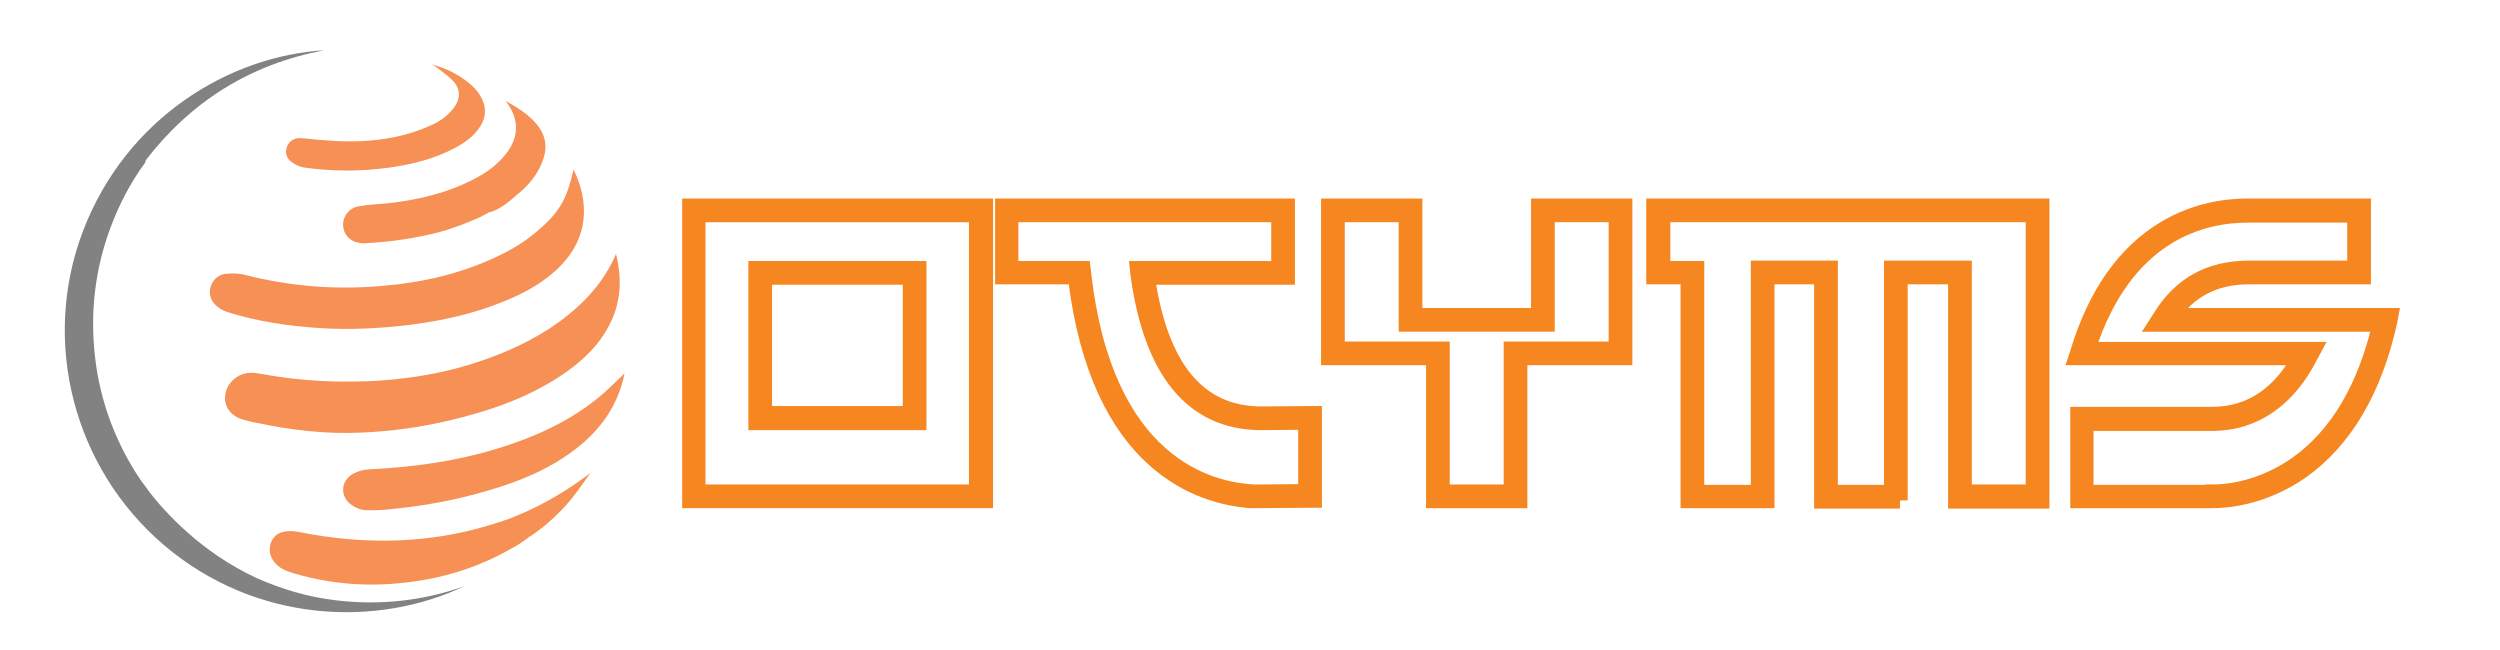
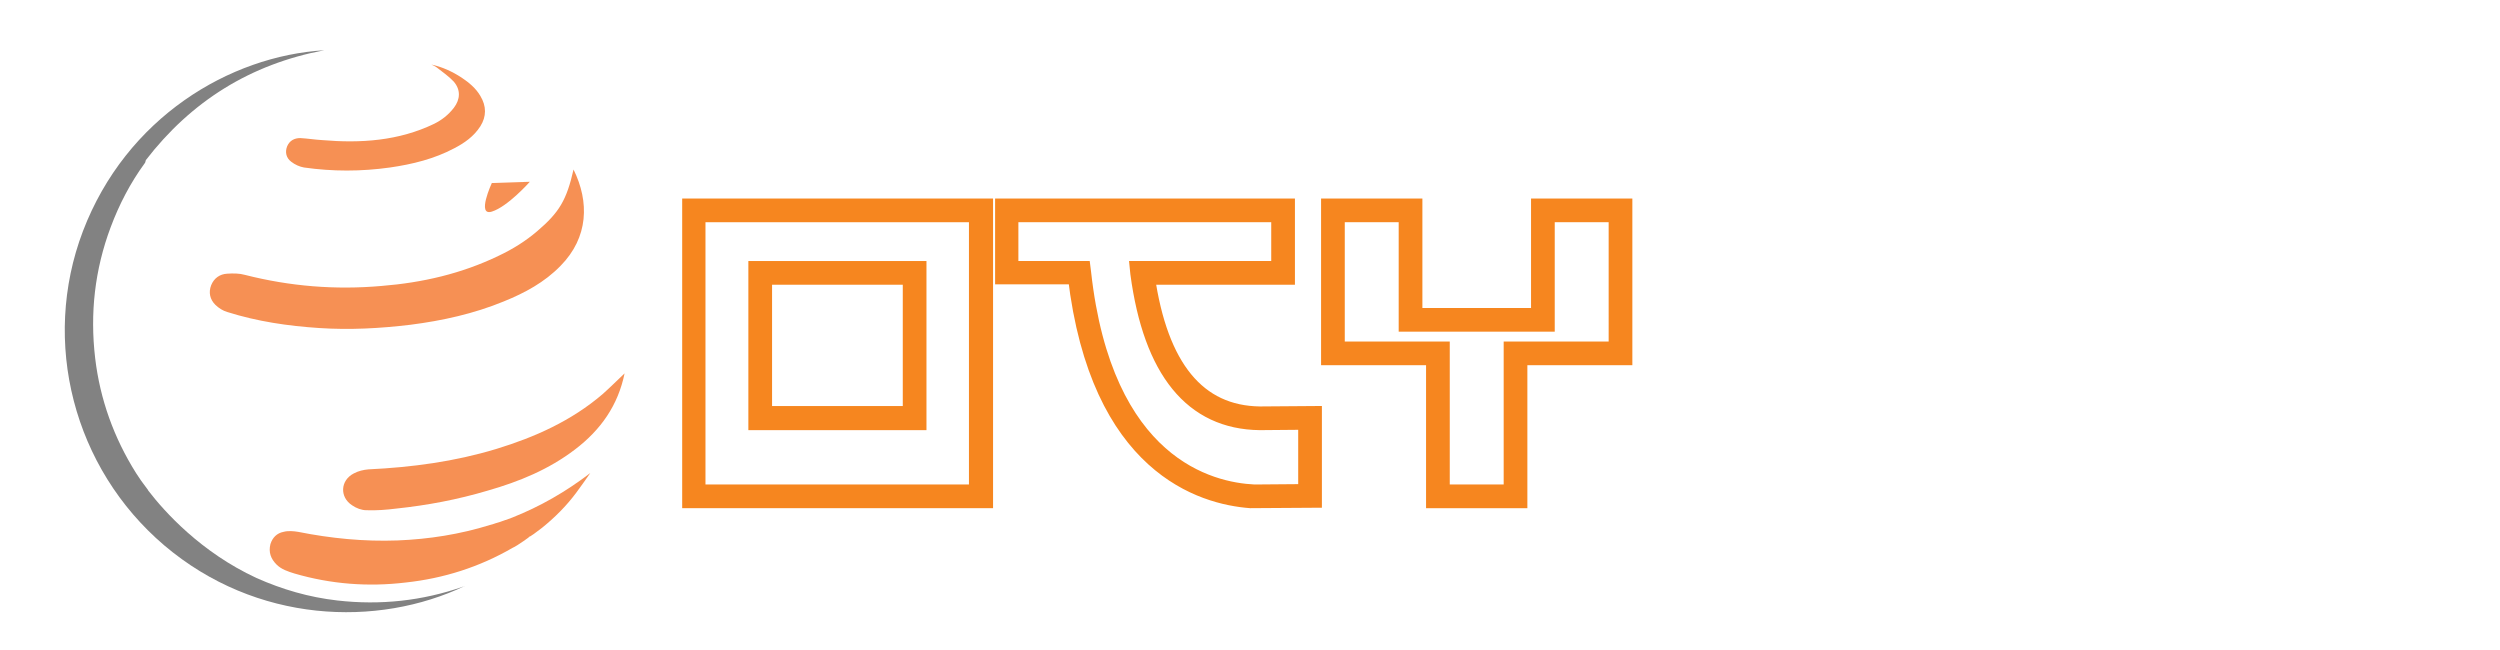
<svg xmlns="http://www.w3.org/2000/svg" version="1.1" id="Layer_1" x="0px" y="0px" viewBox="0 0 612 159" style="enable-background:new 0 0 612 159;" xml:space="preserve">
  <style type="text/css">
	.st0{fill:#F69054;}
	.st1{fill:#828282;}
	.st2{fill:none;stroke:#F6861F;stroke-width:4;stroke-miterlimit:10;}
</style>
  <path id="XMLID_28_" class="st0" d="M122.1,62.6C113,67,103.4,69.2,93.4,70C82.1,71,71,70.1,60,67.3c-1.4-0.4-2.9-0.4-4.4-0.3  c-1.8,0.1-3.2,1.1-3.9,2.8c-0.7,1.8-0.3,3.5,1,4.8c0.8,0.8,1.9,1.5,3,1.8c7.3,2.3,14.8,3.4,22.4,3.9c7.5,0.5,14.9,0.1,22.4-0.8  c7.8-1,15.5-2.7,22.8-5.7c5.2-2.1,10-4.7,13.9-8.7c6.9-7,7.1-15.7,3.2-23.6c-1.7,7.5-3.5,10.5-8.9,15.1  C128.7,59,125.5,61,122.1,62.6z" />
  <path id="XMLID_30_" class="st0" d="M147.5,96.5c-7.6,6.5-16.5,10.5-26,13.4c-10.2,3.1-20.7,4.5-31.3,5c-1.2,0.1-2.5,0.4-3.6,1  c-3.3,1.7-3.5,5.8-0.4,7.8c1,0.7,2.3,1.2,3.5,1.2c2.4,0.1,4.9-0.1,7.3-0.4c7.6-0.8,15-2.2,22.4-4.4c7.7-2.2,15-5.2,21.4-10.1  c6.3-4.8,10.5-10.8,12.1-18.6C151,93.2,149.3,94.9,147.5,96.5z" />
-   <path id="XMLID_31_" class="st0" d="M116.3,43.7c-6.8,3.6-14.1,5.3-21.7,6.1c-2.3,0.2-4.5,0.3-6.8,0.7c-2.3,0.4-3.9,2.4-3.8,4.6  c0,2.1,1.5,3.9,3.7,4.3c0.7,0.2,1.4,0.2,2.2,0.1c6-0.3,11.9-1.2,17.7-2.7c1.2-0.3,2.4-0.7,3.5-1.1c1.2-0.4,2.3-0.8,3.5-1.3  c1.1-0.5,2.3-0.9,3.4-1.5c1.1-0.5,2.1-1.2,3.3-1.7c1-0.4,1.6-1.5,2.8-1.8c0.3-0.1,0.7-0.6,0.7-0.9c0.1-0.9,0.5-1.2,1.4-1  c0.2,0,0.6-0.1,0.8-0.2c2.4-2,4.4-4.4,5.6-7.3c1.4-3.3,1.3-6.4-1-9.3c-2.1-2.7-4.9-4.3-7.8-6c0.1,0.2,0.3,0.4,0.4,0.6  c2.9,4.1,2.8,8.2-0.2,12.2C121.8,40.3,119.2,42.2,116.3,43.7z" />
  <path id="XMLID_32_" class="st0" d="M106.3,30.3c-8.7,4.2-18,4.8-27.4,4c-1.8-0.1-3.6-0.4-5.4-0.5c-1.4,0-2.6,0.6-3.2,2  c-0.6,1.5-0.2,2.9,1,3.8c0.9,0.7,2,1.2,3.1,1.4c7,1,14,1,21.1,0c5.5-0.8,10.8-2.1,15.7-4.7c2.5-1.3,4.8-2.9,6.4-5.4  c1.5-2.4,1.5-4.9,0-7.4c-1.1-1.9-2.8-3.3-4.6-4.5c-2.3-1.5-4.7-2.6-7.4-3.2c0.4,0.2,0.9,0.4,1.3,0.7c1.4,1.1,3,2.2,4.2,3.5  c1.7,2,1.6,4.3,0,6.4C109.7,28.2,108.1,29.4,106.3,30.3z" />
  <path id="XMLID_16_" class="st0" d="M129.7,44.5c0,0-5.4,6.1-9.3,7.3c-3.8,1.2,0-7,0-7L129.7,44.5z" />
-   <path id="XMLID_18_" class="st0" d="M150.8,62.2c-2.3,5.3-5.6,9.5-9.6,13.1c-5.9,5.3-12.7,9-20,11.8c-7.2,2.8-14.7,4.6-22.3,5.5  c-1.7,0.2-3.4,0.4-5.1,0.5c0,0,0,0,0,0c-2.2,0.2-5,0.3-7.2,0.3c-0.1,0-0.3,0-0.5,0c-6.7,0.1-13.3-0.4-20-1.5c-2-0.3-3.9-0.9-6-0.5  c-2.7,0.6-4.8,2.9-5,5.6c-0.2,2.6,1.4,4.8,4.3,5.7c1.1,0.3,2.2,0.6,3.4,0.8c8.4,1.8,17,2.8,25.6,2.4c7.3-0.3,14.6-1.3,21.7-3  c9.4-2.2,18.5-5.3,26.7-10.6c4.6-3,8.7-6.5,11.5-11.2C151.9,75.2,152.5,69,150.8,62.2z" />
  <path id="XMLID_17_" class="st0" d="M125.4,126.7C125.4,126.7,125.4,126.7,125.4,126.7c-0.5,0.2-1.1,0.4-1.6,0.6c0,0,0,0-0.1,0  c-0.8,0.3-1.6,0.6-2.4,0.8c-0.5,0.2-0.9,0.3-1.3,0.4c-7.4,2.3-15,3.5-22.7,3.8c-8.2,0.3-16.3-0.5-24.3-2.1c-1.2-0.2-2.5-0.3-3.6,0  c-1.6,0.3-2.7,1.4-3.2,3c-0.5,2,0.1,3.6,1.5,5c1.2,1.2,2.8,1.7,4.4,2.2c8.9,2.6,18,3.3,27.2,2.2c9.3-1,18.1-3.8,26.2-8.5  c0,0,0,0,0,0c0.5-0.2,1.6-0.9,2.9-1.8c0.1-0.1,0.3-0.2,0.4-0.3c0,0,0,0,0,0c0.3-0.2,0.6-0.4,0.9-0.7c0,0,0.1,0,0.1,0  c0.3-0.2,0.6-0.4,0.9-0.6c1.1-0.8,2-1.5,2-1.5s0,0,0,0c3.1-2.5,5.9-5.3,8.3-8.5c1.2-1.6,2.3-3.2,3.5-4.9  C138.5,120.4,132.2,124,125.4,126.7z" />
  <path id="XMLID_19_" class="st1" d="M113.4,143.6c-10,3.5-20.3,4.6-30.8,3.4c-7-0.8-13.5-2.7-19.8-5.5  c-13.6-6.3-22.5-16.2-26.5-21.4c0-0.1-0.1-0.1-0.1-0.2c-0.7-1-1.3-1.7-1.7-2.3c-0.4-0.6-0.8-1.2-1.2-1.8c-5.4-8.6-8.8-18-10-28.1  c-1.3-11-0.1-21.7,3.8-32.1c2.1-5.6,4.8-10.8,8.3-15.6c0.2-0.2,0.2-0.5,0.3-0.8c11.1-14.4,25.6-23.5,43.7-26.9  c-23.2,1.4-48.5,16.5-59.1,44.3c-10.3,27.1-2.3,58,19.9,76.9c22.5,19.1,52.2,20.2,73.7,9.9C113.6,143.6,113.5,143.6,113.4,143.6z" />
  <g id="XMLID_15_">
    <path id="XMLID_20_" class="st2" d="M241.1,122.4h-72.1V50.6h72.1V122.4z M170.7,120.6h68.5V52.4h-68.5V120.6z M224.8,103.3h-39.6   V65.9h39.6V103.3z M187,101.4h36V67.7h-36V101.4z" />
    <path id="XMLID_25_" class="st2" d="M306.1,122.4L306.1,122.4c-11.7-0.9-37.2-8.1-42.7-54.8h-17.8V50.6H315v17.1h-34.3   c3.2,22.3,12.5,33.6,27.7,33.8l13.2-0.1v20.9L306.1,122.4z M265,65.9l0.1,0.8c5.2,47.2,31.1,53.4,41.9,53.9l0.6,0l12.2-0.1v-17.3   l-11.4,0.1c-16.5-0.2-26.5-12.5-29.7-36.4l-0.1-1h34.6V52.4h-65.9v13.5H265z" />
    <path id="XMLID_29_" class="st2" d="M371.9,122.4h-20.8v-35h-25.7V50.6h20.8v26.8h30.6V50.6h20.8v36.8h-25.7V122.4z M352.9,120.6   h17.2v-35h25.7V52.4h-17.2v26.8h-34.2V52.4h-17.2v33.2h25.7V120.6z" />
-     <path id="XMLID_35_" class="st2" d="M465.1,122.5h-19V67.6h-13.7v54.8h-19V67.6H405V50.6h94.7v71.9h-20.8V67.6h-13.9V122.5z    M447.8,120.7h15.4V65.8h17.5v54.8h17.2V52.4h-91v13.5h8.3v54.8h15.4V65.8h17.3V120.7z" />
-     <path id="XMLID_38_" class="st2" d="M541.7,122.4h-32.9v-20.8h32.9c9.2-0.1,16.4-4.9,21.5-14.2l-54.8,0l0.4-1.2   c4.3-14.2,11.5-24.4,21.3-30.2c7.6-4.5,15.1-5.4,20.1-5.4h28.2v17h-28.2c-8.1,0.1-14.3,3.3-18.8,9.8l53.7,0l-0.2,1.1   c-3.7,16.9-11,29.2-21.5,36.7C554.1,121.7,545.1,122.4,541.7,122.4z M541.7,120.6c3.3,0,11.8-0.7,20.6-6.9   c9.9-7,16.8-18.6,20.5-34.5l-54.8,0l0.9-1.4c4.9-8,11.9-11.9,21.3-12h26.4V52.5h-26.4c-10.8,0-30.1,4.3-39.3,33.2l55.3,0l-0.7,1.3   c-5.4,10.7-13.6,16.4-23.8,16.5h-31.2v17.2H541.7z" />
  </g>
</svg>